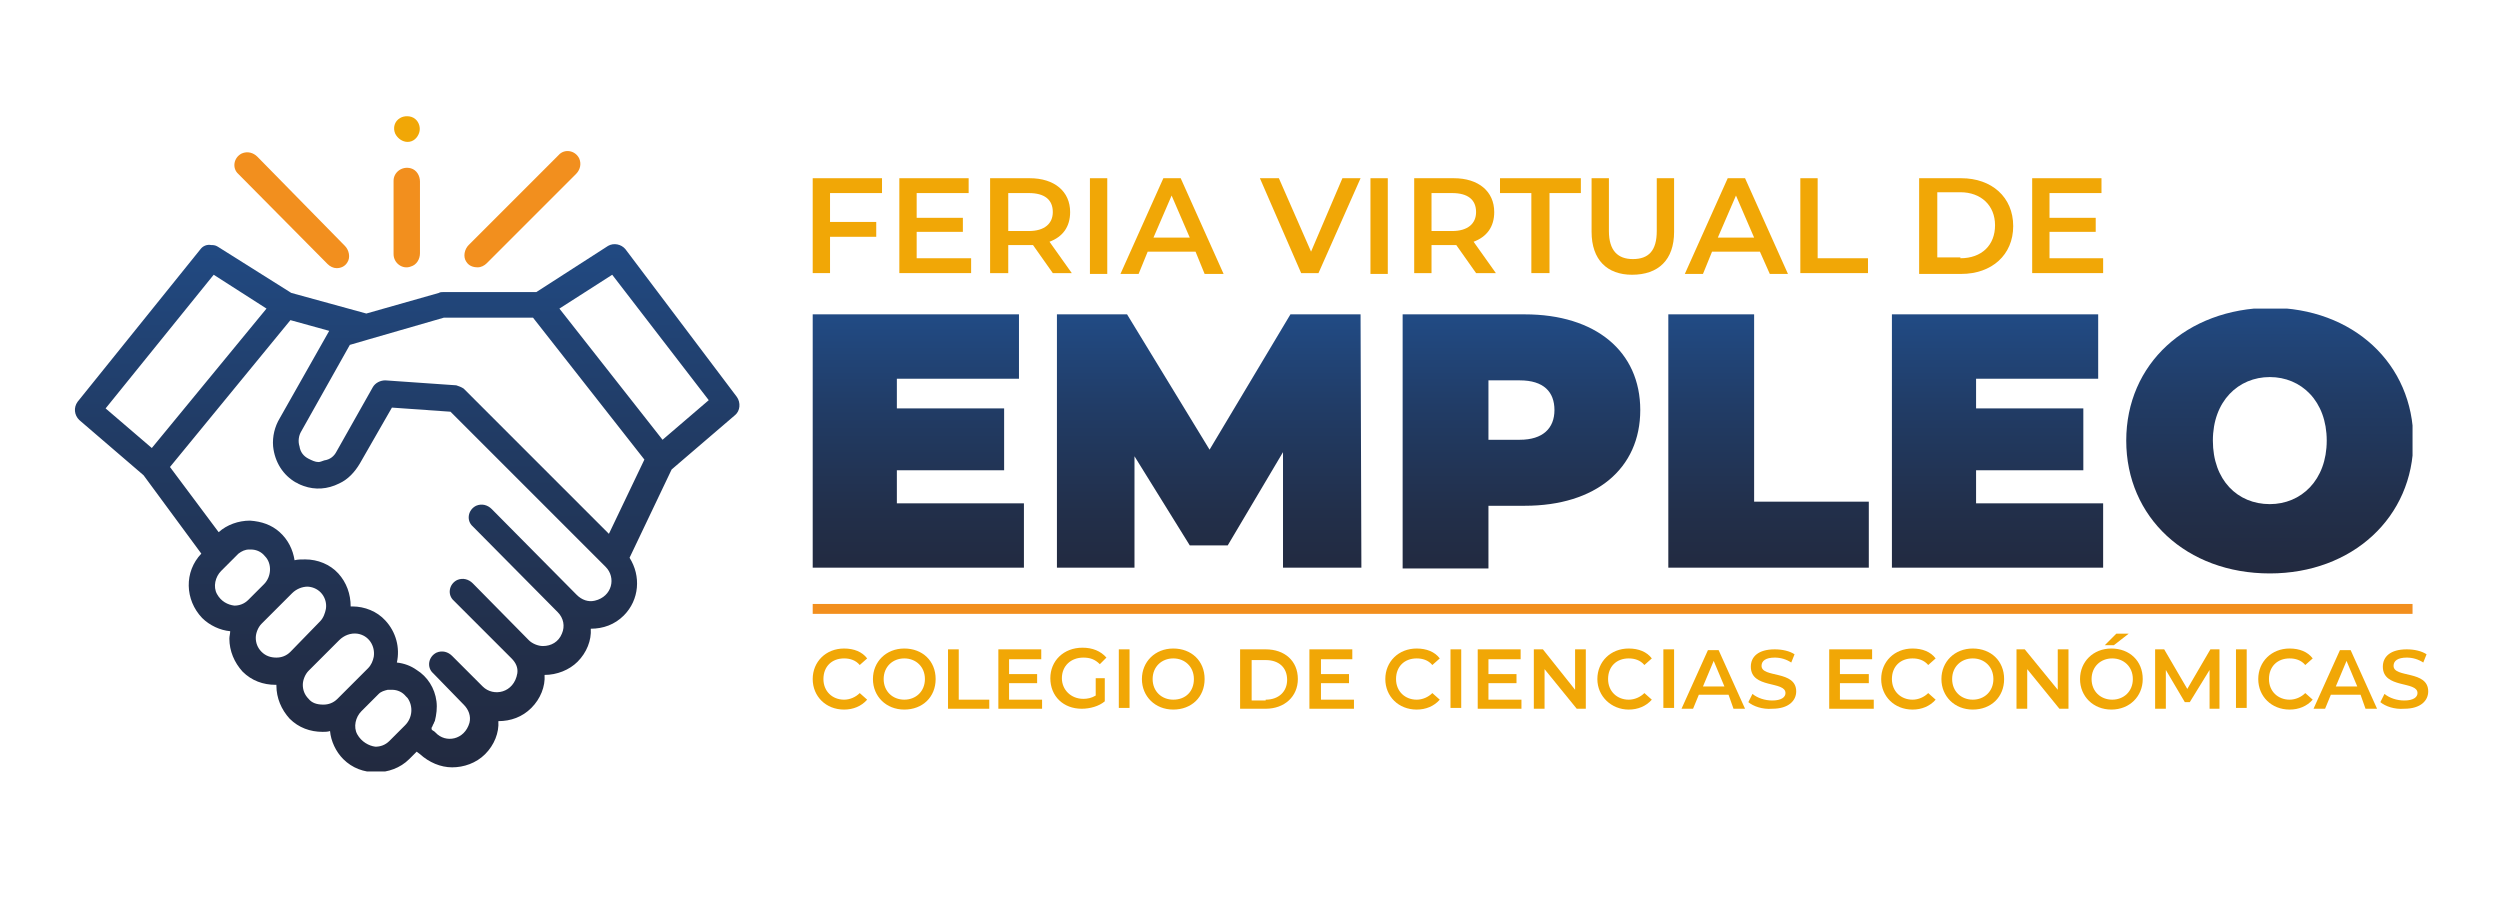
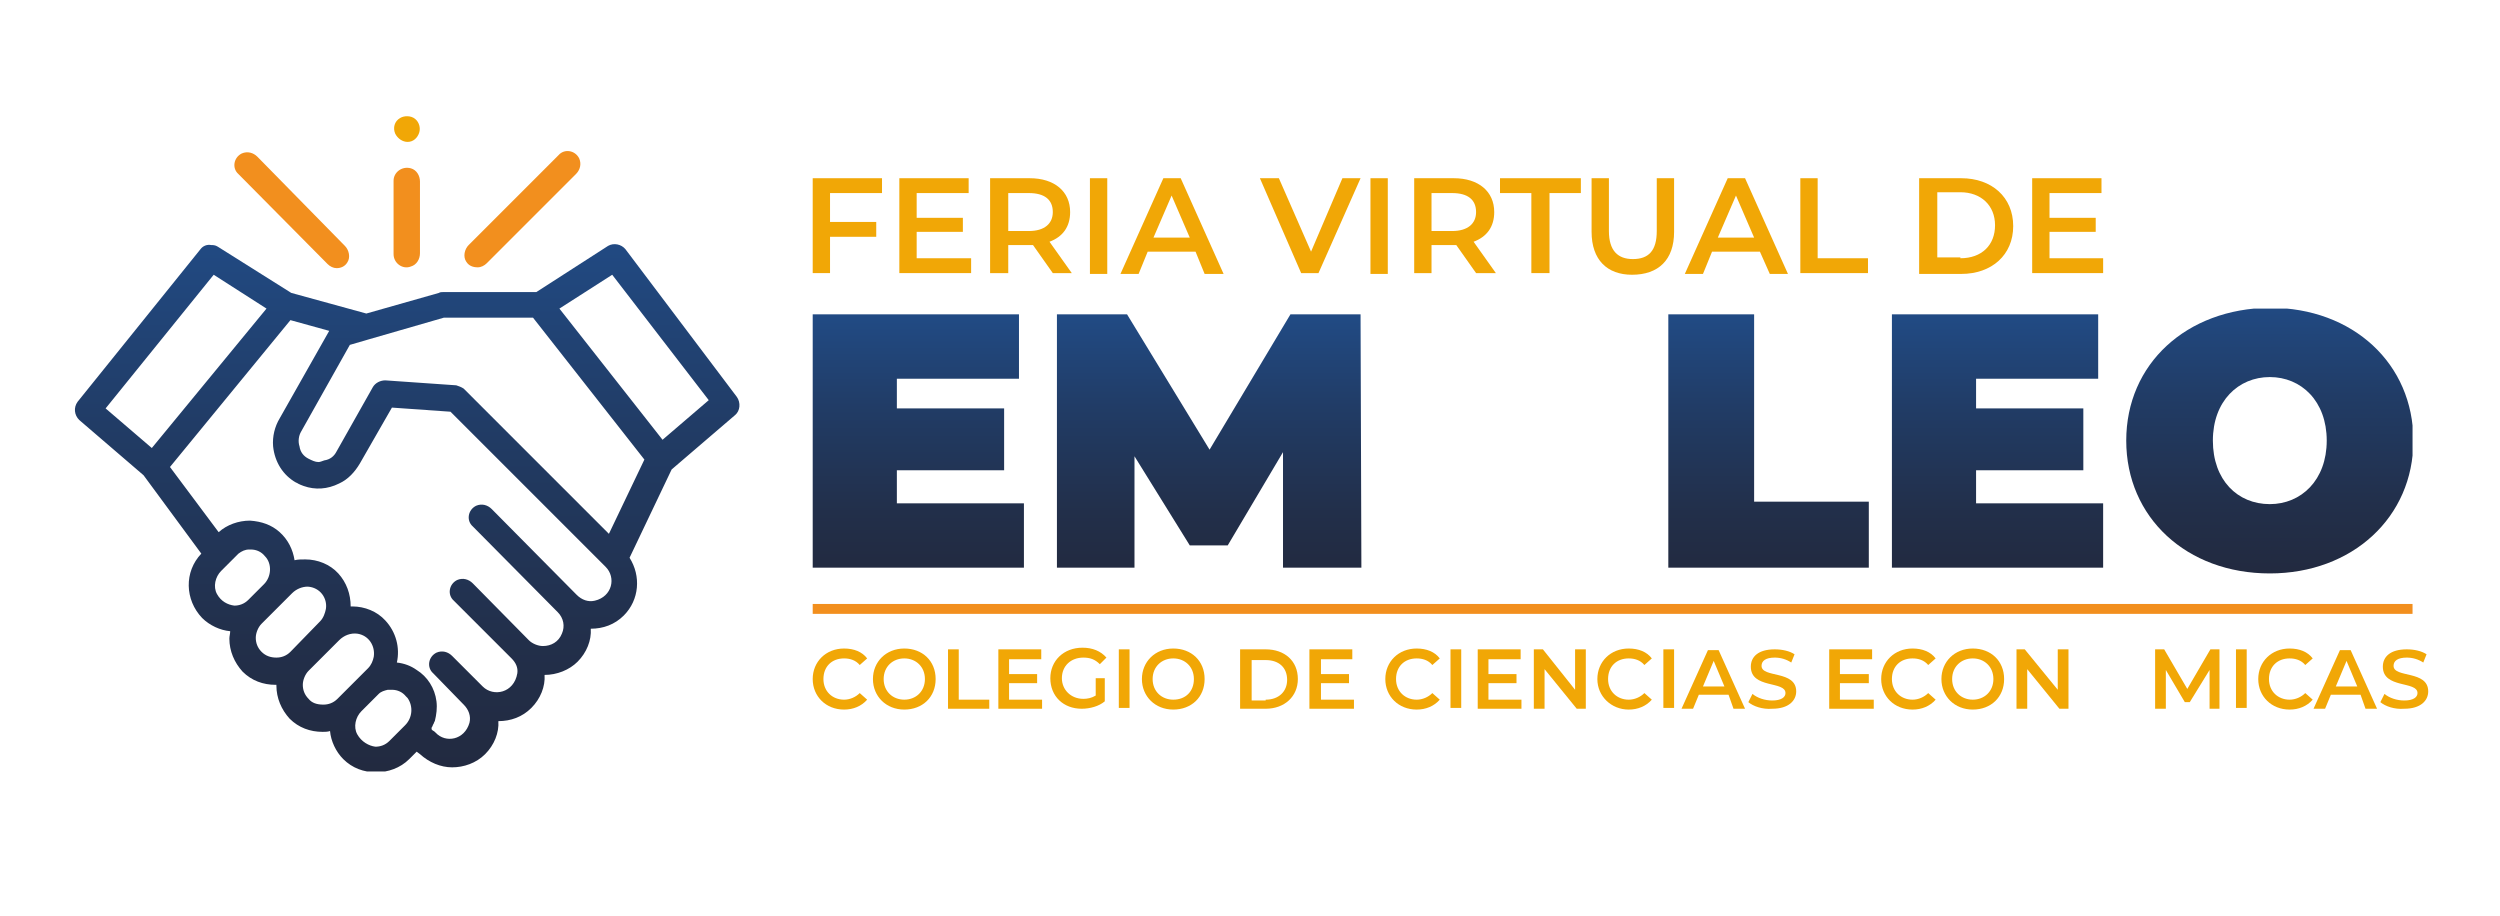
<svg xmlns="http://www.w3.org/2000/svg" xmlns:xlink="http://www.w3.org/1999/xlink" version="1.1" id="Capa_1" x="0px" y="0px" viewBox="0 0 303 111" style="enable-background:new 0 0 303 111;" xml:space="preserve">
  <style type="text/css">
	.st0{clip-path:url(#SVGID_2_);fill:url(#SVGID_3_);}
	.st1{clip-path:url(#SVGID_5_);fill:#F28F1E;}
	.st2{clip-path:url(#SVGID_5_);fill:#F1A706;}
	.st3{clip-path:url(#SVGID_7_);fill:url(#SVGID_8_);}
	.st4{clip-path:url(#SVGID_10_);fill:url(#SVGID_11_);}
	.st5{clip-path:url(#SVGID_13_);fill:url(#SVGID_14_);}
	.st6{clip-path:url(#SVGID_16_);fill:url(#SVGID_17_);}
	.st7{clip-path:url(#SVGID_19_);fill:url(#SVGID_20_);}
	.st8{clip-path:url(#SVGID_22_);fill:url(#SVGID_23_);}
	.st9{clip-path:url(#SVGID_25_);fill:#F28F1E;}
</style>
  <g>
    <defs>
      <path id="SVGID_1_" d="M43.3,89c-0.5-0.9-0.2-2.1,0.5-2.8l1.9-1.9c0.1-0.1,0.1-0.1,0.2-0.2c0,0,0,0,0,0c0.3-0.3,0.7-0.4,1.1-0.5    c0,0,0,0,0,0c0.1,0,0.1,0,0.2,0c0,0,0.1,0,0.1,0c0.1,0,0.1,0,0.2,0c0.7,0,1.3,0.3,1.7,0.8c0.1,0.1,0.1,0.1,0.2,0.2    c0.7,1,0.6,2.4-0.3,3.3l-1.9,1.9c-0.5,0.5-1.1,0.7-1.7,0.7C44.7,90.4,43.8,89.9,43.3,89 M37.4,84.7c-0.5-0.5-0.7-1.1-0.7-1.7    c0-0.6,0.3-1.3,0.7-1.7l3.7-3.7c0.6-0.6,1.4-0.9,2.2-0.8c1.4,0.2,2.2,1.5,2,2.8c-0.1,0.5-0.3,1-0.7,1.4l-3.7,3.7    c-0.5,0.5-1.1,0.7-1.7,0.7C38.4,85.4,37.8,85.2,37.4,84.7 M31.7,79c-0.5-0.5-0.7-1.1-0.7-1.7c0-0.6,0.3-1.3,0.7-1.7l3.7-3.7    c0.5-0.5,1.2-0.8,1.9-0.8c1.5,0.1,2.4,1.4,2.2,2.7c-0.1,0.5-0.3,1.1-0.7,1.5L35.2,79c-0.5,0.5-1.1,0.7-1.7,0.7    C32.8,79.7,32.2,79.5,31.7,79 M26.3,72c-0.5-0.9-0.2-2.1,0.5-2.8l1.9-1.9c0.1-0.1,0.1-0.1,0.2-0.2c0.4-0.3,0.8-0.5,1.3-0.5    c0,0,0,0,0,0c0.1,0,0.1,0,0.2,0c0.7,0,1.3,0.3,1.7,0.8c0.9,0.9,0.8,2.5-0.1,3.4l-1.9,1.9c-0.5,0.5-1.1,0.7-1.7,0.7    C27.6,73.3,26.8,72.9,26.3,72 M20.6,56.6l14.6-17.8l4.7,1.3l-6,10.6c-0.6,1-0.9,2.2-0.8,3.4c0.2,1.9,1.2,3.5,2.8,4.4    c0.1,0,0.2,0.1,0.2,0.1c0,0,0,0,0,0c0.2,0.1,0.4,0.2,0.7,0.3c1.4,0.5,2.9,0.4,4.3-0.3c1.1-0.5,1.9-1.4,2.5-2.4l3.9-6.8l7.1,0.5    l18.8,18.8c1.3,1.3,0.8,3.6-1.3,4.1c-0.8,0.2-1.6-0.1-2.2-0.7c0,0-0.1-0.1-0.1-0.1L59.6,61.7c-0.5-0.5-1.2-0.7-1.9-0.4    c-1,0.5-1.2,1.8-0.4,2.5l10.3,10.4l0,0c0.7,0.7,0.9,1.7,0.5,2.6c-0.4,1-1.3,1.5-2.3,1.5c-0.6,0-1.3-0.3-1.7-0.7l-6.8-6.9    c-0.5-0.5-1.2-0.7-1.9-0.4c-1,0.5-1.2,1.8-0.4,2.5l6.8,6.8c0.1,0.1,0.1,0.1,0.2,0.2c0.5,0.5,0.8,1.1,0.7,1.8    c-0.4,2.4-2.9,2.9-4.2,1.6l-3.7-3.7c-0.5-0.5-1.2-0.7-1.9-0.4c-1,0.5-1.2,1.8-0.4,2.5l3.6,3.7c0,0,0.1,0.1,0.1,0.1    c0.6,0.6,0.9,1.4,0.7,2.2c-0.6,2.1-2.9,2.5-4.1,1.2c-0.1-0.1-0.2-0.2-0.4-0.3c-0.1-0.1-0.1-0.1-0.1-0.3c0.1-0.1,0.1-0.2,0.2-0.4    c0.1-0.1,0.1-0.3,0.2-0.4c0.2-0.8,0.3-1.6,0.2-2.4c-0.2-1.6-1.1-3-2.4-3.8c-0.7-0.5-1.5-0.8-2.4-0.9c0.4-1.8-0.1-3.7-1.4-5.1    c-1-1.1-2.5-1.7-4-1.7c-0.1,0-0.1,0-0.2,0c0-1.5-0.5-2.9-1.5-4c-1-1.1-2.5-1.7-4-1.7c-0.5,0-0.9,0-1.3,0.1    c-0.2-1.3-0.8-2.5-1.8-3.4c-1-0.9-2.2-1.3-3.6-1.4c-1.4,0-2.8,0.5-3.8,1.4L20.6,56.6z M37.4,55.6c-0.6-0.3-1-0.8-1.1-1.5    c-0.2-0.6-0.1-1.3,0.2-1.8l5.9-10.5l2.4-0.7c0,0,0,0,0,0l9-2.6h10.8l13.5,17.2l-4.3,9L56.3,47.2c0,0-0.1-0.1-0.1-0.1    c-0.3-0.2-0.6-0.3-0.9-0.4l-8.6-0.6c-0.6,0-1.2,0.3-1.5,0.8l-4.4,7.8c-0.3,0.6-0.8,1-1.5,1.1C39,55.9,38.8,56,38.6,56    C38.2,56,37.8,55.8,37.4,55.6 M67.8,37.4l6.4-4.1l11.7,15.2l-5.6,4.8L67.8,37.4z M12.8,49.5l13.1-16.2l6.4,4.1L18.4,54.3    L12.8,49.5z M24.3,30.2L9.4,48.7c-0.5,0.7-0.4,1.6,0.2,2.2l7.8,6.7l7,9.5c-2.1,2.2-2,5.6,0.1,7.8c0.9,0.9,2.2,1.5,3.4,1.6    c0,0.3-0.1,0.6-0.1,0.9c0,1.5,0.6,2.9,1.6,4c1.1,1.1,2.5,1.6,4,1.6c0,0,0,0,0.1,0c0,0,0,0.1,0,0.1c0,1.5,0.6,2.9,1.6,4    c1.1,1.1,2.5,1.6,4,1.6c0.3,0,0.6,0,0.9-0.1c0.1,1.2,0.7,2.5,1.6,3.4c1.1,1.1,2.5,1.6,4,1.6c1.4,0,2.9-0.5,4-1.6l0.9-0.9l0.4,0.3    c1.1,1,2.5,1.6,3.9,1.6c1.4,0,2.9-0.5,4-1.6c1.1-1.1,1.7-2.6,1.6-4c1.5,0,2.9-0.5,4-1.6c1.1-1.1,1.7-2.6,1.6-4c1.5,0,3-0.6,4-1.6    c1.1-1.1,1.7-2.6,1.6-4c1.5,0,2.9-0.5,4-1.6c1.9-1.9,2.1-4.8,0.7-7l5.1-10.7l7.7-6.6c0.6-0.5,0.7-1.5,0.2-2.2L75.8,30.2    c-0.5-0.6-1.4-0.8-2.1-0.4L65,35.4H53.7c-0.1,0-0.4,0-0.5,0.1L44.4,38l-9.1-2.5l-8.9-5.6c-0.3-0.2-0.6-0.2-0.8-0.2    C25.1,29.6,24.6,29.8,24.3,30.2" />
    </defs>
    <clipPath id="SVGID_2_">
      <use xlink:href="#SVGID_1_" style="overflow:visible;" />
    </clipPath>
    <linearGradient id="SVGID_3_" gradientUnits="userSpaceOnUse" x1="-807.67" y1="597.345" x2="-807.508" y2="597.345" gradientTransform="matrix(0 393.861 393.861 0 -235221.703 318139.5)">
      <stop offset="0" style="stop-color:#214A83" />
      <stop offset="0.349" style="stop-color:#213C66" />
      <stop offset="0.761" style="stop-color:#222F4A" />
      <stop offset="1" style="stop-color:#222A40" />
    </linearGradient>
    <rect x="8.8" y="29.4" class="st0" width="81" height="64.1" />
  </g>
  <g>
    <defs>
      <rect id="SVGID_4_" x="-3.9" y="-32.7" width="311.7" height="175.3" />
    </defs>
    <clipPath id="SVGID_5_">
      <use xlink:href="#SVGID_4_" style="overflow:visible;" />
    </clipPath>
    <path class="st1" d="M57.9,32.4c0.4,0,0.8-0.2,1.1-0.5l10.8-10.8c0.5-0.5,0.7-1.2,0.4-1.9c-0.5-1-1.8-1.2-2.5-0.4L56.8,29.7   c-0.5,0.5-0.7,1.4-0.3,2C56.8,32.2,57.3,32.4,57.9,32.4" />
    <path class="st1" d="M39.7,32c0.3,0.3,0.7,0.5,1.1,0.5c0.5,0,1-0.2,1.3-0.7c0.4-0.6,0.2-1.5-0.3-2L31.2,19   c-0.5-0.5-1.2-0.7-1.9-0.4c-1,0.5-1.2,1.8-0.4,2.5L39.7,32z" />
    <path class="st1" d="M49.8,32.3c0.7-0.2,1.1-0.9,1.1-1.6V22c0-0.7-0.4-1.4-1.1-1.6c-1.1-0.3-2.1,0.5-2.1,1.5v8.9   C47.7,31.9,48.8,32.7,49.8,32.3" />
    <path class="st2" d="M47.9,16.2c0.3,0.6,0.9,1,1.5,1c0.7,0,1.2-0.5,1.4-1.1c0.2-0.6,0-1.3-0.5-1.7c-0.5-0.4-1.3-0.4-1.8-0.1   C47.8,14.7,47.6,15.5,47.9,16.2" />
    <polygon class="st2" points="100.6,23.4 100.6,26.9 106.2,26.9 106.2,28.7 100.6,28.7 100.6,33.1 98.5,33.1 98.5,21.6 106.9,21.6    106.9,23.4  " />
    <polygon class="st2" points="117.7,31.3 117.7,33.1 109,33.1 109,21.6 117.4,21.6 117.4,23.4 111.1,23.4 111.1,26.4 116.7,26.4    116.7,28.1 111.1,28.1 111.1,31.3  " />
    <path class="st2" d="M127.6,33.1l-2.4-3.4c-0.1,0-0.3,0-0.4,0h-2.6v3.4H120V21.6h4.8c3,0,4.9,1.6,4.9,4.1c0,1.8-0.9,3-2.5,3.6   l2.7,3.8H127.6z M124.7,23.4h-2.5V28h2.5c1.9,0,2.9-0.9,2.9-2.3C127.6,24.2,126.6,23.4,124.7,23.4" />
    <rect x="132.1" y="21.6" class="st2" width="2.1" height="11.6" />
    <path class="st2" d="M144.9,30.5h-5.8l-1.1,2.7h-2.2l5.2-11.6h2.1l5.2,11.6H146L144.9,30.5z M144.2,28.8l-2.2-5.1l-2.2,5.1H144.2z" />
    <polygon class="st2" points="164.9,21.6 159.8,33.1 157.7,33.1 152.7,21.6 155,21.6 158.9,30.5 162.7,21.6  " />
    <rect x="166.1" y="21.6" class="st2" width="2.1" height="11.6" />
    <path class="st2" d="M178.9,33.1l-2.4-3.4c-0.1,0-0.3,0-0.4,0h-2.6v3.4h-2.1V21.6h4.8c3,0,4.9,1.6,4.9,4.1c0,1.8-0.9,3-2.5,3.6   l2.7,3.8H178.9z M176,23.4h-2.5V28h2.5c1.9,0,2.9-0.9,2.9-2.3C178.9,24.2,177.9,23.4,176,23.4" />
    <polygon class="st2" points="185.6,23.4 181.8,23.4 181.8,21.6 191.6,21.6 191.6,23.4 187.8,23.4 187.8,33.1 185.6,33.1  " />
    <path class="st2" d="M192.9,28.1v-6.5h2.1V28c0,2.4,1.1,3.4,2.9,3.4c1.9,0,2.9-1,2.9-3.4v-6.4h2.1v6.5c0,3.4-1.9,5.2-5.1,5.2   C194.8,33.3,192.9,31.5,192.9,28.1" />
    <path class="st2" d="M213.3,30.5h-5.8l-1.1,2.7h-2.2l5.2-11.6h2.1l5.2,11.6h-2.2L213.3,30.5z M212.6,28.8l-2.2-5.1l-2.2,5.1H212.6z   " />
    <polygon class="st2" points="218.2,21.6 220.3,21.6 220.3,31.3 226.4,31.3 226.4,33.1 218.2,33.1  " />
    <path class="st2" d="M232.6,21.6h5.1c3.7,0,6.3,2.3,6.3,5.8c0,3.5-2.6,5.8-6.3,5.8h-5.1V21.6z M237.6,31.3c2.6,0,4.2-1.6,4.2-4   c0-2.4-1.7-4-4.2-4h-2.8v7.9H237.6z" />
    <polygon class="st2" points="254.9,31.3 254.9,33.1 246.3,33.1 246.3,21.6 254.7,21.6 254.7,23.4 248.4,23.4 248.4,26.4 254,26.4    254,28.1 248.4,28.1 248.4,31.3  " />
    <path class="st2" d="M98.5,82.3c0-2.1,1.6-3.7,3.8-3.7c1.2,0,2.2,0.4,2.8,1.2l-0.9,0.8c-0.5-0.6-1.2-0.8-1.9-0.8   c-1.5,0-2.5,1-2.5,2.5s1.1,2.5,2.5,2.5c0.7,0,1.4-0.3,1.9-0.8l0.9,0.8c-0.7,0.8-1.7,1.2-2.8,1.2C100.1,86,98.5,84.4,98.5,82.3" />
    <path class="st2" d="M105.8,82.3c0-2.1,1.6-3.7,3.8-3.7c2.2,0,3.8,1.5,3.8,3.7s-1.6,3.7-3.8,3.7C107.4,86,105.8,84.4,105.8,82.3    M112.1,82.3c0-1.5-1.1-2.5-2.5-2.5c-1.4,0-2.5,1-2.5,2.5s1.1,2.5,2.5,2.5C111,84.8,112.1,83.8,112.1,82.3" />
    <polygon class="st2" points="114.9,78.7 116.2,78.7 116.2,84.8 119.9,84.8 119.9,85.9 114.9,85.9  " />
    <polygon class="st2" points="126.3,84.8 126.3,85.9 121,85.9 121,78.7 126.2,78.7 126.2,79.9 122.3,79.9 122.3,81.7 125.7,81.7    125.7,82.8 122.3,82.8 122.3,84.8  " />
    <path class="st2" d="M132.6,82.2h1.3v2.8c-0.7,0.6-1.8,0.9-2.8,0.9c-2.2,0-3.8-1.5-3.8-3.7c0-2.1,1.6-3.7,3.9-3.7   c1.2,0,2.2,0.4,2.9,1.2l-0.8,0.8c-0.6-0.6-1.2-0.8-2-0.8c-1.5,0-2.6,1-2.6,2.5c0,1.4,1.1,2.5,2.6,2.5c0.5,0,1-0.1,1.5-0.4V82.2z" />
    <rect x="135.6" y="78.7" class="st2" width="1.3" height="7.1" />
    <path class="st2" d="M138.4,82.3c0-2.1,1.6-3.7,3.8-3.7c2.2,0,3.8,1.5,3.8,3.7s-1.6,3.7-3.8,3.7C140,86,138.4,84.4,138.4,82.3    M144.7,82.3c0-1.5-1.1-2.5-2.5-2.5c-1.4,0-2.5,1-2.5,2.5s1.1,2.5,2.5,2.5C143.7,84.8,144.7,83.8,144.7,82.3" />
    <path class="st2" d="M150.3,78.7h3.1c2.3,0,3.9,1.4,3.9,3.6c0,2.1-1.6,3.6-3.9,3.6h-3.1V78.7z M153.4,84.8c1.6,0,2.6-1,2.6-2.4   c0-1.5-1-2.4-2.6-2.4h-1.7v4.9H153.4z" />
    <polygon class="st2" points="164.1,84.8 164.1,85.9 158.7,85.9 158.7,78.7 163.9,78.7 163.9,79.9 160.1,79.9 160.1,81.7    163.5,81.7 163.5,82.8 160.1,82.8 160.1,84.8  " />
    <path class="st2" d="M167.9,82.3c0-2.1,1.6-3.7,3.8-3.7c1.2,0,2.2,0.4,2.8,1.2l-0.9,0.8c-0.5-0.6-1.2-0.8-1.9-0.8   c-1.5,0-2.5,1-2.5,2.5s1.1,2.5,2.5,2.5c0.7,0,1.4-0.3,1.9-0.8l0.9,0.8c-0.7,0.8-1.7,1.2-2.8,1.2C169.5,86,167.9,84.4,167.9,82.3" />
    <rect x="175.8" y="78.7" class="st2" width="1.3" height="7.1" />
    <polygon class="st2" points="184.4,84.8 184.4,85.9 179.1,85.9 179.1,78.7 184.3,78.7 184.3,79.9 180.4,79.9 180.4,81.7    183.8,81.7 183.8,82.8 180.4,82.8 180.4,84.8  " />
    <polygon class="st2" points="192.2,78.7 192.2,85.9 191.1,85.9 187.2,81.1 187.2,85.9 185.9,85.9 185.9,78.7 187,78.7 190.9,83.6    190.9,78.7  " />
    <path class="st2" d="M193.6,82.3c0-2.1,1.6-3.7,3.8-3.7c1.2,0,2.2,0.4,2.8,1.2l-0.9,0.8c-0.5-0.6-1.2-0.8-1.9-0.8   c-1.5,0-2.5,1-2.5,2.5s1.1,2.5,2.5,2.5c0.7,0,1.4-0.3,1.9-0.8l0.9,0.8c-0.7,0.8-1.7,1.2-2.8,1.2C195.3,86,193.6,84.4,193.6,82.3" />
    <rect x="201.6" y="78.7" class="st2" width="1.3" height="7.1" />
    <path class="st2" d="M209.5,84.2h-3.6l-0.7,1.7h-1.4l3.2-7.1h1.3l3.2,7.1h-1.4L209.5,84.2z M209,83.2l-1.3-3.1l-1.3,3.1H209z" />
    <path class="st2" d="M211.9,85.1l0.5-1c0.6,0.5,1.5,0.8,2.4,0.8c1.1,0,1.6-0.4,1.6-0.9c0-1.5-4.2-0.5-4.2-3.2   c0-1.2,0.9-2.1,2.9-2.1c0.9,0,1.8,0.2,2.4,0.6l-0.4,1c-0.6-0.4-1.3-0.6-2-0.6c-1.1,0-1.6,0.4-1.6,1c0,1.5,4.2,0.5,4.2,3.1   c0,1.1-0.9,2.1-2.9,2.1C213.6,86,212.5,85.6,211.9,85.1" />
    <polygon class="st2" points="227.1,84.8 227.1,85.9 221.7,85.9 221.7,78.7 226.9,78.7 226.9,79.9 223,79.9 223,81.7 226.5,81.7    226.5,82.8 223,82.8 223,84.8  " />
    <path class="st2" d="M228,82.3c0-2.1,1.6-3.7,3.8-3.7c1.2,0,2.2,0.4,2.8,1.2l-0.9,0.8c-0.5-0.6-1.2-0.8-1.9-0.8   c-1.5,0-2.5,1-2.5,2.5s1.1,2.5,2.5,2.5c0.7,0,1.4-0.3,1.9-0.8l0.9,0.8c-0.7,0.8-1.7,1.2-2.8,1.2C229.6,86,228,84.4,228,82.3" />
    <path class="st2" d="M235.3,82.3c0-2.1,1.6-3.7,3.8-3.7c2.2,0,3.8,1.5,3.8,3.7s-1.6,3.7-3.8,3.7C236.9,86,235.3,84.4,235.3,82.3    M241.6,82.3c0-1.5-1.1-2.5-2.5-2.5c-1.4,0-2.5,1-2.5,2.5s1.1,2.5,2.5,2.5C240.5,84.8,241.6,83.8,241.6,82.3" />
    <polygon class="st2" points="250.7,78.7 250.7,85.9 249.6,85.9 245.7,81.1 245.7,85.9 244.4,85.9 244.4,78.7 245.4,78.7    249.4,83.6 249.4,78.7  " />
-     <path class="st2" d="M252.1,82.3c0-2.1,1.6-3.7,3.8-3.7c2.2,0,3.8,1.5,3.8,3.7c0,2.1-1.6,3.7-3.8,3.7   C253.7,86,252.1,84.4,252.1,82.3 M258.5,82.3c0-1.5-1.1-2.5-2.5-2.5c-1.4,0-2.5,1-2.5,2.5c0,1.5,1.1,2.5,2.5,2.5   C257.4,84.8,258.5,83.8,258.5,82.3 M256.5,76.8h1.5l-1.8,1.4h-1.1L256.5,76.8z" />
    <polygon class="st2" points="267.8,85.9 267.8,81.2 265.4,85.1 264.8,85.1 262.5,81.2 262.5,85.9 261.2,85.9 261.2,78.7    262.3,78.7 265.1,83.5 267.9,78.7 269,78.7 269,85.9  " />
    <rect x="271" y="78.7" class="st2" width="1.3" height="7.1" />
    <path class="st2" d="M273.7,82.3c0-2.1,1.6-3.7,3.8-3.7c1.2,0,2.2,0.4,2.8,1.2l-0.9,0.8c-0.5-0.6-1.2-0.8-1.9-0.8   c-1.5,0-2.5,1-2.5,2.5s1.1,2.5,2.5,2.5c0.7,0,1.4-0.3,1.9-0.8l0.9,0.8c-0.7,0.8-1.7,1.2-2.8,1.2C275.3,86,273.7,84.4,273.7,82.3" />
    <path class="st2" d="M286.1,84.2h-3.6l-0.7,1.7h-1.4l3.2-7.1h1.3l3.2,7.1h-1.4L286.1,84.2z M285.7,83.2l-1.3-3.1l-1.3,3.1H285.7z" />
    <path class="st2" d="M288.5,85.1l0.5-1c0.6,0.5,1.5,0.8,2.4,0.8c1.1,0,1.6-0.4,1.6-0.9c0-1.5-4.2-0.5-4.2-3.2   c0-1.2,0.9-2.1,2.9-2.1c0.9,0,1.8,0.2,2.4,0.6l-0.4,1c-0.6-0.4-1.3-0.6-2-0.6c-1.1,0-1.6,0.4-1.6,1c0,1.5,4.2,0.5,4.2,3.1   c0,1.1-0.9,2.1-2.9,2.1C290.2,86,289.1,85.6,288.5,85.1" />
  </g>
  <g>
    <defs>
      <polygon id="SVGID_6_" points="98.5,38.1 98.5,68.8 124.1,68.8 124.1,61 108.7,61 108.7,57 121.7,57 121.7,49.5 108.7,49.5     108.7,45.9 123.5,45.9 123.5,38.1   " />
    </defs>
    <clipPath id="SVGID_7_">
      <use xlink:href="#SVGID_6_" style="overflow:visible;" />
    </clipPath>
    <linearGradient id="SVGID_8_" gradientUnits="userSpaceOnUse" x1="-807.544" y1="597.108" x2="-807.382" y2="597.108" gradientTransform="matrix(0 189.531 189.531 0 -113059.57 153093.141)">
      <stop offset="0" style="stop-color:#214A83" />
      <stop offset="0.349" style="stop-color:#213C66" />
      <stop offset="0.761" style="stop-color:#222F4A" />
      <stop offset="1" style="stop-color:#222A40" />
    </linearGradient>
    <rect x="98.5" y="38.1" class="st3" width="25.6" height="30.8" />
  </g>
  <g>
    <defs>
      <polygon id="SVGID_9_" points="156.4,38.1 146.6,54.5 136.6,38.1 128.1,38.1 128.1,68.8 137.5,68.8 137.5,55.3 144.2,66.1     148.8,66.1 155.5,54.8 155.5,68.8 165,68.8 164.9,38.1   " />
    </defs>
    <clipPath id="SVGID_10_">
      <use xlink:href="#SVGID_9_" style="overflow:visible;" />
    </clipPath>
    <linearGradient id="SVGID_11_" gradientUnits="userSpaceOnUse" x1="-807.544" y1="596.149" x2="-807.382" y2="596.149" gradientTransform="matrix(0 189.531 189.531 0 -112842.438 153093.141)">
      <stop offset="0" style="stop-color:#214A83" />
      <stop offset="0.349" style="stop-color:#213C66" />
      <stop offset="0.761" style="stop-color:#222F4A" />
      <stop offset="1" style="stop-color:#222A40" />
    </linearGradient>
    <rect x="128.1" y="38.1" class="st4" width="36.9" height="30.8" />
  </g>
  <g>
    <defs>
-       <path id="SVGID_12_" d="M180.4,46.1h3.8c2.9,0,4.2,1.4,4.2,3.6c0,2.2-1.4,3.6-4.2,3.6h-3.8V46.1z M170,38.1v30.8h10.4v-7.6h4.4    c8.6,0,14-4.5,14-11.6c0-7.1-5.4-11.6-14-11.6H170z" />
-     </defs>
+       </defs>
    <clipPath id="SVGID_13_">
      <use xlink:href="#SVGID_12_" style="overflow:visible;" />
    </clipPath>
    <linearGradient id="SVGID_14_" gradientUnits="userSpaceOnUse" x1="-807.544" y1="595.117" x2="-807.382" y2="595.117" gradientTransform="matrix(0 189.531 189.531 0 -112609.07 153093.141)">
      <stop offset="0" style="stop-color:#214A83" />
      <stop offset="0.349" style="stop-color:#213C66" />
      <stop offset="0.761" style="stop-color:#222F4A" />
      <stop offset="1" style="stop-color:#222A40" />
    </linearGradient>
    <rect x="170" y="38.1" class="st5" width="28.8" height="30.8" />
  </g>
  <g>
    <defs>
      <polygon id="SVGID_15_" points="202.2,38.1 202.2,68.8 226.5,68.8 226.5,60.8 212.6,60.8 212.6,38.1   " />
    </defs>
    <clipPath id="SVGID_16_">
      <use xlink:href="#SVGID_15_" style="overflow:visible;" />
    </clipPath>
    <linearGradient id="SVGID_17_" gradientUnits="userSpaceOnUse" x1="-807.544" y1="594.302" x2="-807.382" y2="594.302" gradientTransform="matrix(0 189.531 189.531 0 -112424.688 153093.141)">
      <stop offset="0" style="stop-color:#214A83" />
      <stop offset="0.349" style="stop-color:#213C66" />
      <stop offset="0.761" style="stop-color:#222F4A" />
      <stop offset="1" style="stop-color:#222A40" />
    </linearGradient>
    <rect x="202.2" y="38.1" class="st6" width="24.3" height="30.8" />
  </g>
  <g>
    <defs>
      <polygon id="SVGID_18_" points="229.3,38.1 229.3,68.8 254.9,68.8 254.9,61 239.5,61 239.5,57 252.5,57 252.5,49.5 239.5,49.5     239.5,45.9 254.3,45.9 254.3,38.1   " />
    </defs>
    <clipPath id="SVGID_19_">
      <use xlink:href="#SVGID_18_" style="overflow:visible;" />
    </clipPath>
    <linearGradient id="SVGID_20_" gradientUnits="userSpaceOnUse" x1="-807.544" y1="593.546" x2="-807.382" y2="593.546" gradientTransform="matrix(0 189.531 189.531 0 -112253.586 153093.141)">
      <stop offset="0" style="stop-color:#214A83" />
      <stop offset="0.349" style="stop-color:#213C66" />
      <stop offset="0.761" style="stop-color:#222F4A" />
      <stop offset="1" style="stop-color:#222A40" />
    </linearGradient>
    <rect x="229.3" y="38.1" class="st7" width="25.6" height="30.8" />
  </g>
  <g>
    <defs>
      <path id="SVGID_21_" d="M268.2,53.4c0-4.8,3.1-7.7,6.9-7.7c3.8,0,6.9,2.9,6.9,7.7c0,4.8-3.1,7.7-6.9,7.7    C271.2,61.1,268.2,58.2,268.2,53.4 M257.7,53.4c0,9.3,7.3,16.1,17.4,16.1c10,0,17.4-6.8,17.4-16.1c0-9.3-7.3-16.1-17.4-16.1    C265,37.4,257.7,44.1,257.7,53.4" />
    </defs>
    <clipPath id="SVGID_22_">
      <use xlink:href="#SVGID_21_" style="overflow:visible;" />
    </clipPath>
    <linearGradient id="SVGID_23_" gradientUnits="userSpaceOnUse" x1="-807.546" y1="592.796" x2="-807.384" y2="592.796" gradientTransform="matrix(0 198.191 198.191 0 -117211.625 160085.359)">
      <stop offset="0" style="stop-color:#214A83" />
      <stop offset="0.349" style="stop-color:#213C66" />
      <stop offset="0.761" style="stop-color:#222F4A" />
      <stop offset="1" style="stop-color:#222A40" />
    </linearGradient>
    <rect x="257.7" y="37.4" class="st8" width="34.7" height="32.2" />
  </g>
  <g>
    <defs>
      <rect id="SVGID_24_" x="-3.9" y="-32.7" width="311.7" height="175.3" />
    </defs>
    <clipPath id="SVGID_25_">
      <use xlink:href="#SVGID_24_" style="overflow:visible;" />
    </clipPath>
    <rect x="98.5" y="73.2" class="st9" width="193.9" height="1.2" />
  </g>
</svg>